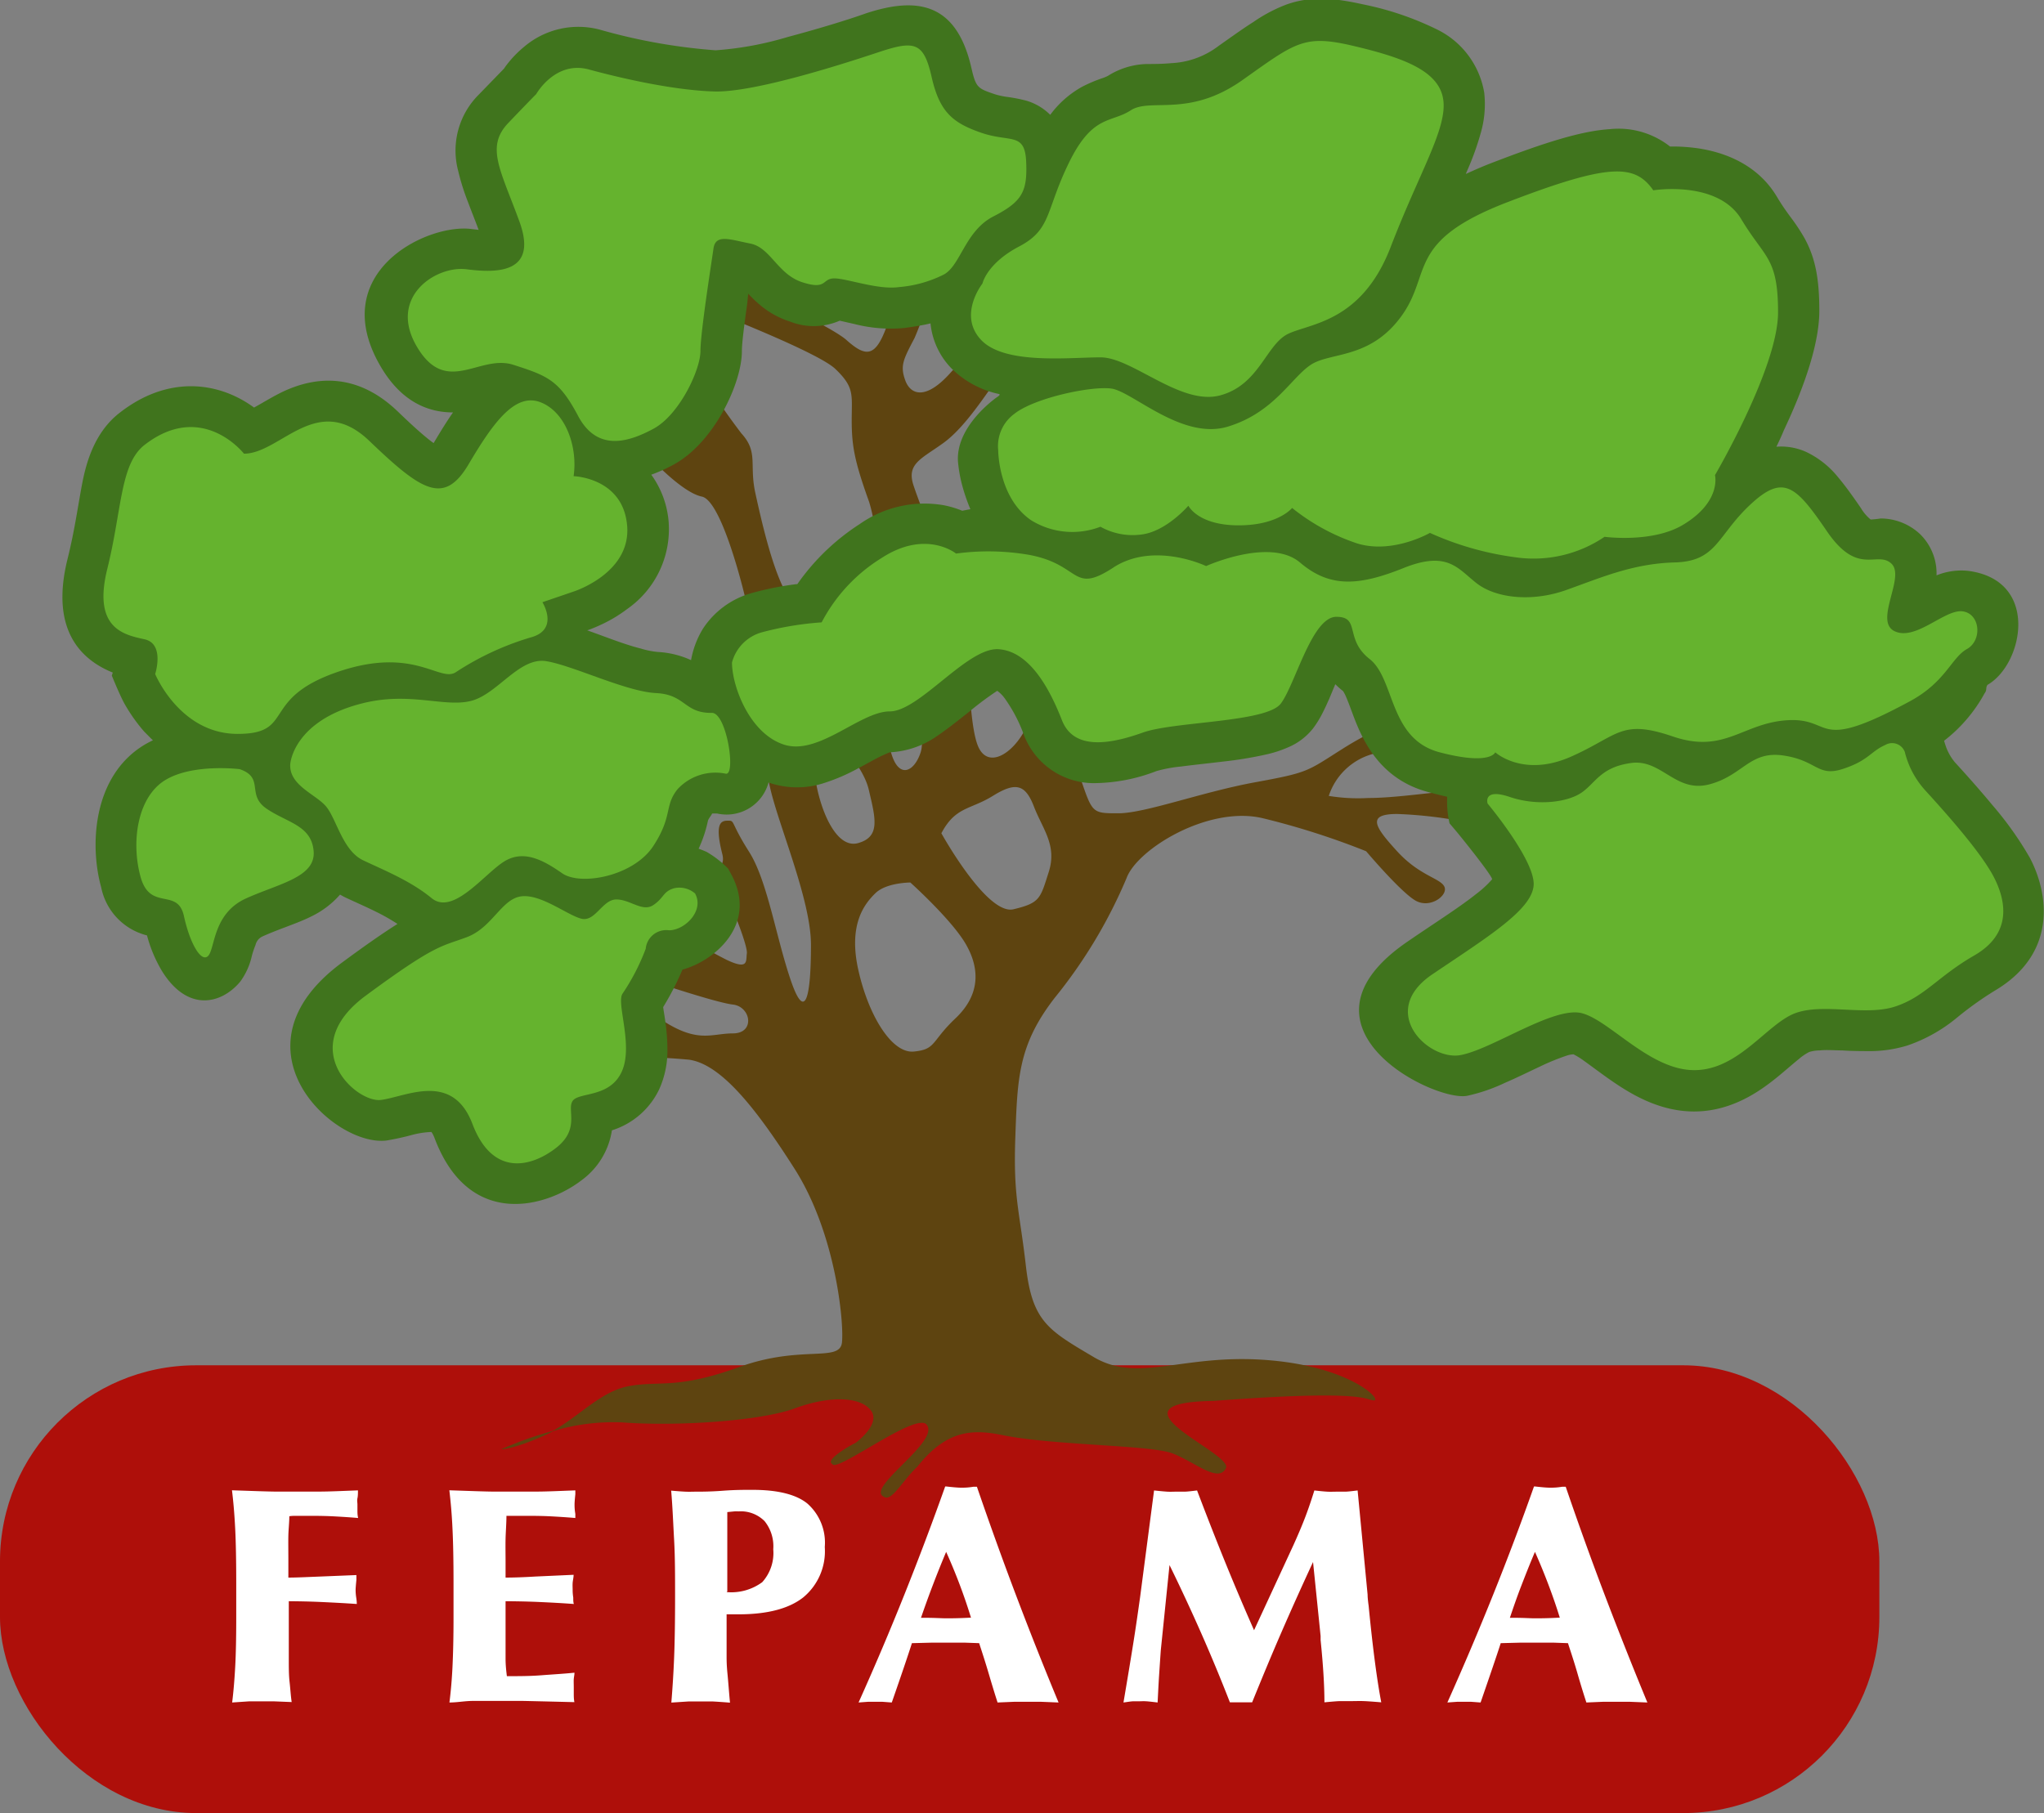
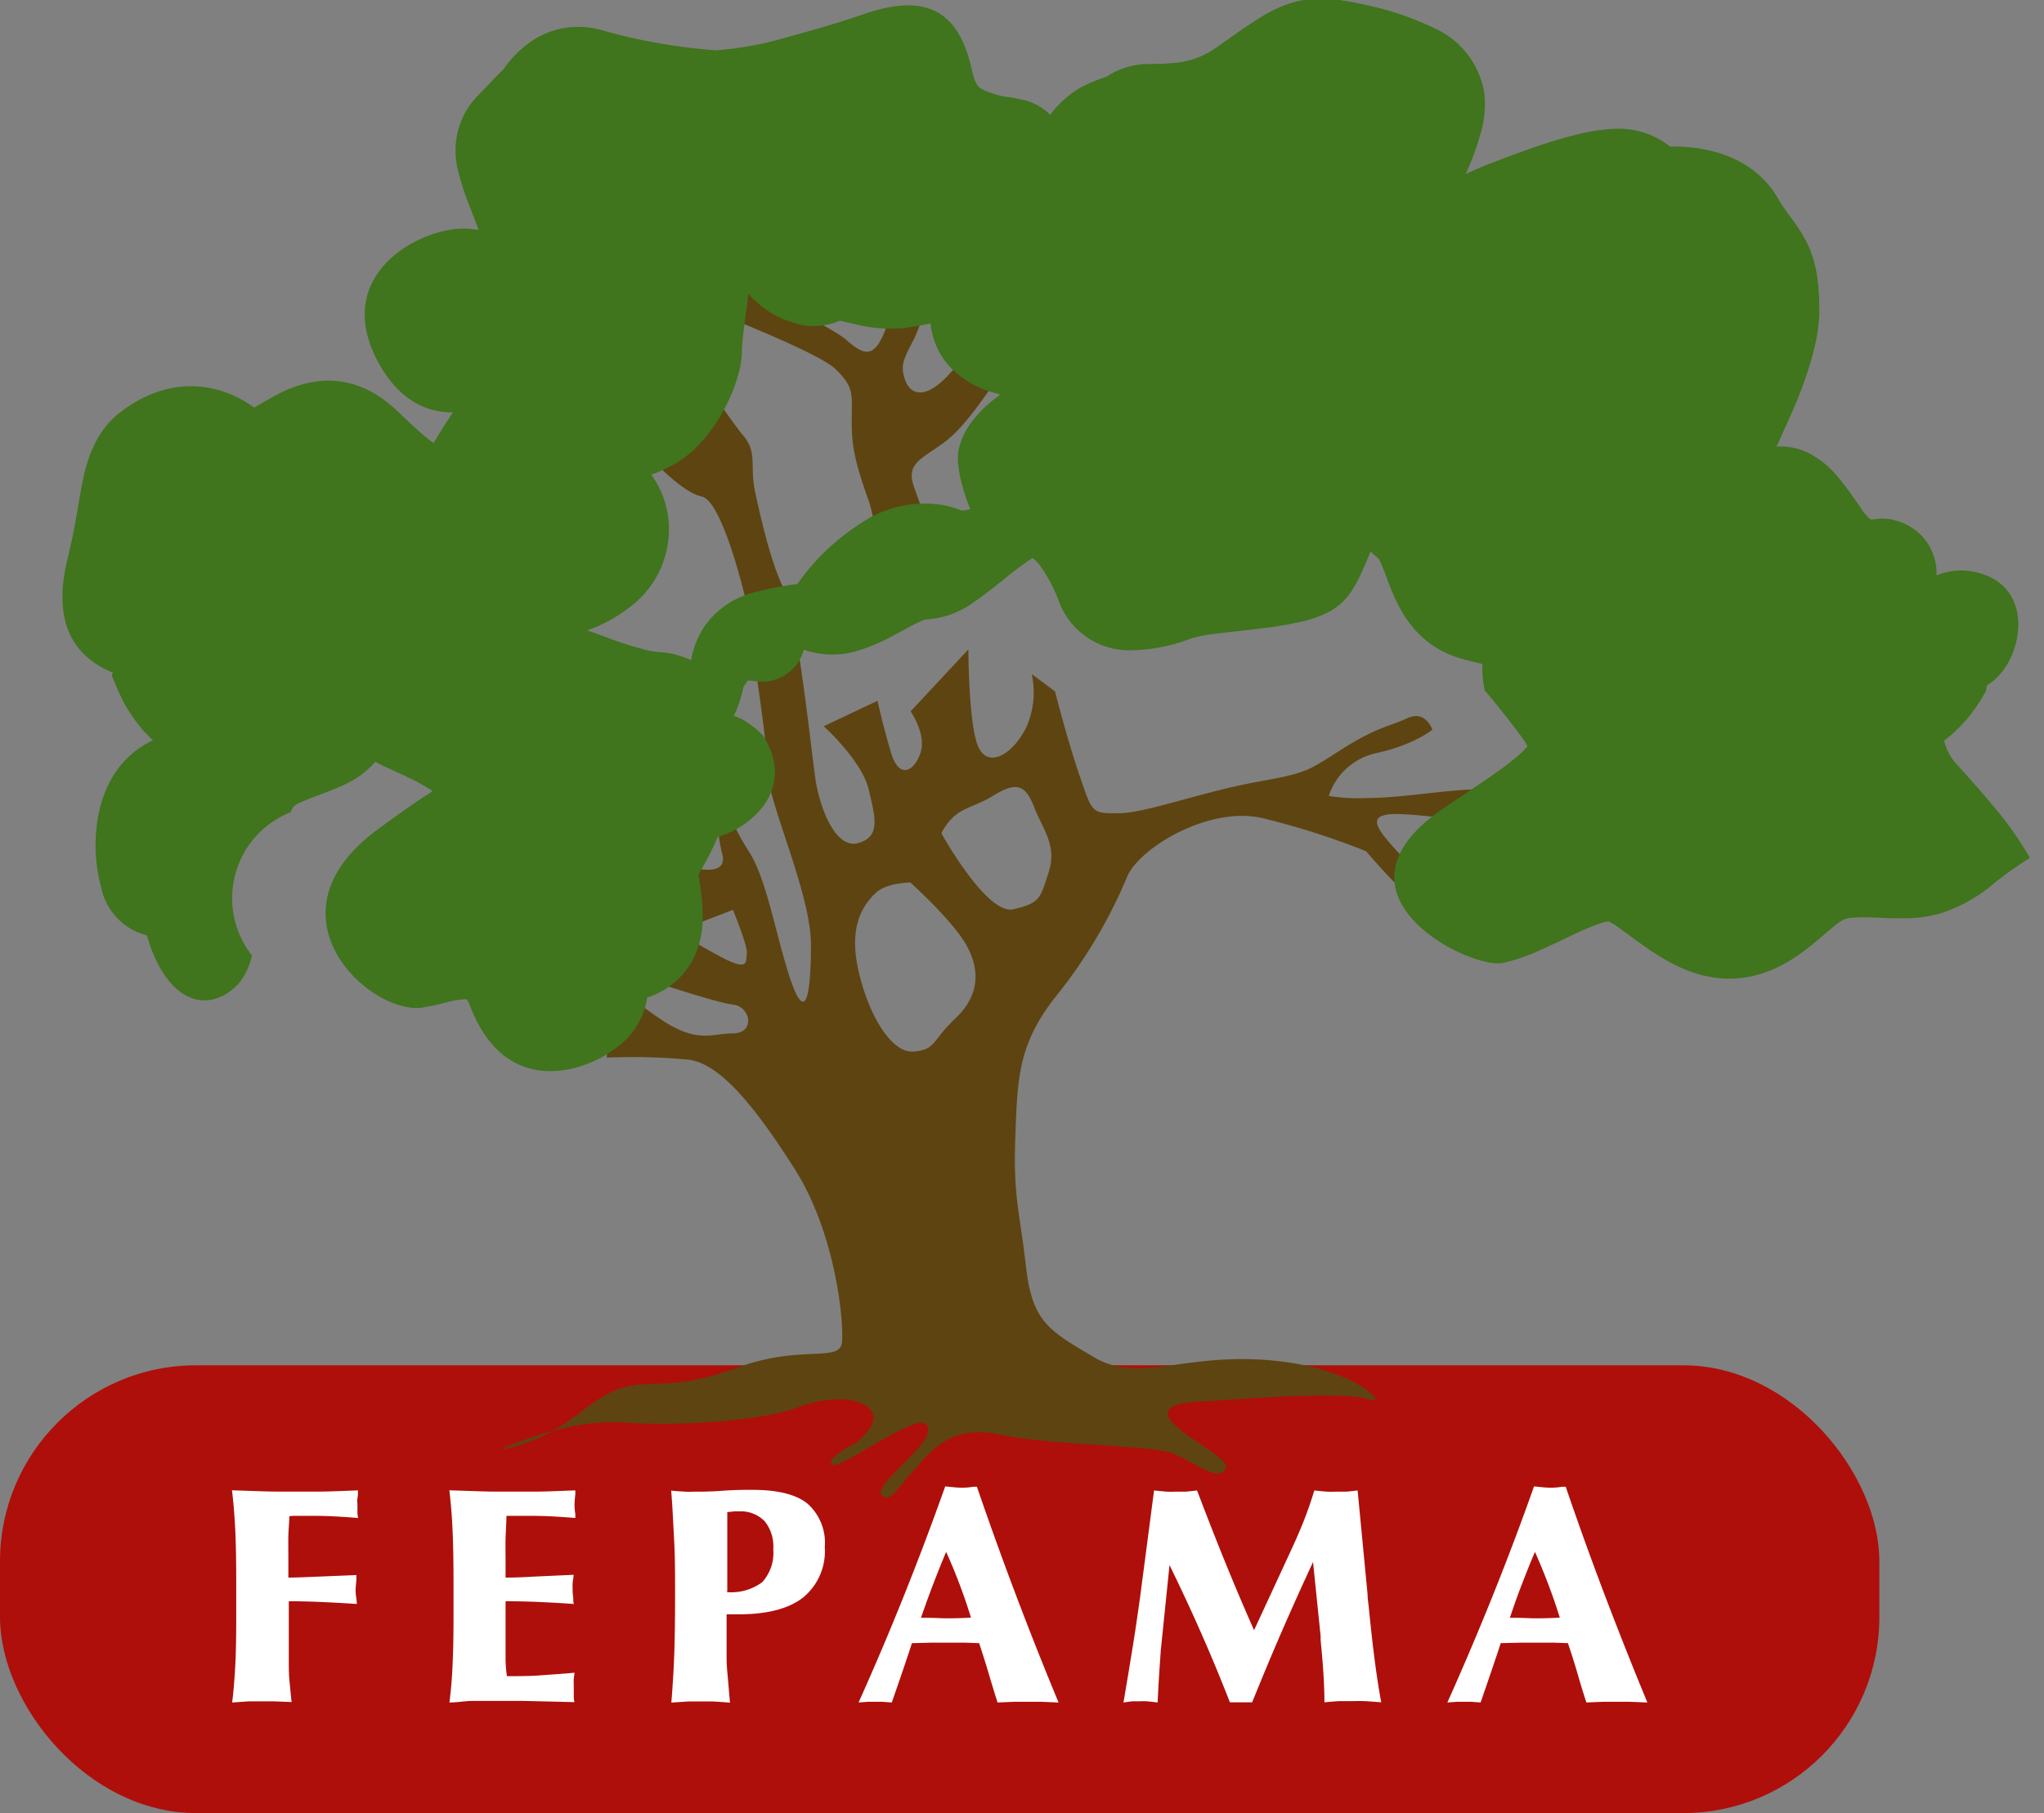
<svg xmlns="http://www.w3.org/2000/svg" viewBox="0 0 235.26 208.73">
  <rect x="0" y="0" width="235.26" height="208.73" fill="#808080" stroke="none" />
  <defs>
    <style>
            .cls-4,.cls-5{fill-rule:evenodd}.cls-4{fill:#65b32e}.cls-5{fill:#fff}
        </style>
  </defs>
  <g id="Layer_2" data-name="Layer 2">
    <g id="Capa_1" data-name="Capa 1">
      <rect y="157.18" width="216.31" height="51.55" rx="22.57" style="fill:#ae0f0a" />
      <path d="M79.69 30.06s15.48 7.07 17.73 9.08 3.34 2 4.63-1.55A65.75 65.75 0 0 0 104.3 28l6.77.59-3.68 3.21a31.48 31.48 0 0 1-2.13 7.12c-1.31 2.49-1.67 3.19-1.07 4.86s2.37 2.39 5.33-1a34.05 34.05 0 0 1 7.84-6.18l1.55 3.57a8.7 8.7 0 0 0-3.8 3c-1.67 2.25-4 6-6.53 7.83s-4.26 2.38-3.44 4.87 3.68 9.62 3.68 9.62l-8.56 1.89a17.75 17.75 0 0 0-.23-9.61c-1.66-4.62-2-6.41-2-9.38s.35-3.79-1.9-5.93-17-7.75-17-7.75Zm-7.27 129.51c3.57-.64 5.52.4 12.66-2.19s11.59-.49 11.83-2.84-.73-12.54-5.43-19.94-8.6-12.08-12.16-12.6a69.25 69.25 0 0 0-9.49-.24l.49-8.11s.49 0 5.18 3.32 6.26 2 8.85 2 2.1-3.08 0-3.32-10.46-3.08-10.46-3.08l-.49-11.19 2.84-2.6s7.86 3.33 6.89-.48 0-3.82.73-3.82.24.25 2.35 3.57 3.08 9.73 4.79 14.76 2.34 1.86 2.34-4.05S88.4 92.36 88.4 89s-2.68-20.4-2.68-20.4-2.59-10.95-4.94-11.43-6.16-4.7-6.16-4.7l-5.06-3.23 4.08-1.56 2.6 2.59c2.59 2.6 4.3 1 4.3-.88s-3.33-3.32-3.33-3.32l2.35-4.79a86.27 86.27 0 0 0 5.76 8.6c2 2.19.89 3.56 1.62 6.89s1.86 8.23 3.32 11.1S93.34 86 93.83 89.52s2.35 8.27 4.94 7.54 2-2.84 1.22-6.16-5.18-7.29-5.18-7.29l6.19-2.93s.73 3.32 1.62 6.16 2.59 2 3.32-.15-1.13-4.79-1.13-4.79l6.65-7.14s0 8.6 1.13 11.19 4 .89 5.52-2.19a9.85 9.85 0 0 0 .64-6.16l2.68 2s1.37 5.43 2.84 9.73 1.37 4.3 4.45 4.3 9.58-2.44 15.74-3.57 5.91-1.22 10-3.81 5.43-2.59 7.53-3.57 2.87 1.32 2.87 1.32-2 1.71-6.4 2.69a7.39 7.39 0 0 0-5.52 4.94 20.85 20.85 0 0 0 4.54.24c3.81 0 9.24-1 12.81-1s4.79 1 4.79 1l-6 2.84a49.52 49.52 0 0 0-8.27-1c-3.56 0-2.59 1.47 0 4.3s4.95 3.08 5.43 4.06-1.61 2.59-3.32 1.61-5.68-5.68-5.68-5.68a87.49 87.49 0 0 0-11.93-3.81c-6.25-1.46-14.42 3.57-15.64 6.89a57 57 0 0 1-8.27 13.79c-4.21 5.43-4.3 9.24-4.54 16.13s.49 8.35 1.22 14.76 2.59 7.38 7.78 10.46 10.15-.38 19.87.35 13.39 4.65 12.41 4.65-.6-1.3-18.45.06c-13.09.2 2.3 6 1.41 7.75s-3.57-.73-6.16-1.71-13.54-.89-19.55-2.1c-3.5-.72-6.47-.58-9.81 3.64-1.69 1.56-2.93 4.06-3.84 3.46-2.23-1 6.57-6.39 4.9-8.32-1.24-1.45-10.46 5.64-10.85 4.54-1-.52 2.9-2.58 2.65-2.4.45-.33 2.91-2.29 1.8-3.76-1.22-1.62-4.79-1.71-8.76-.24s-13.78 2.1-19.94 1.61a24.17 24.17 0 0 0-7.87 1c-.32.18-.64.35-1 .5-3.57 1.61-5 1.61-5 1.61a40.34 40.34 0 0 1 5.92-2.11c3.16-1.75 5.6-4.6 8.83-5.18Zm11.94-54.82L78 107.19a51.82 51.82 0 0 0 5.63 3.31c2.57 1.22 2.21.12 2.33-.73s-1.6-5.02-1.6-5.02Zm20.42-3.15s4.79 4.3 6.41 7.14 1.61 5.82-1.22 8.5-2.2 3.57-4.79 3.82-5.28-4.3-6.41-9.49.74-7.53 2-8.75 4.01-1.22 4.01-1.22Zm3.57-5.67c1.62-3.08 3.32-2.69 5.92-4.3s3.73-1.38 4.73 1.22 2.69 4.45 1.71 7.53-1 3.57-4.06 4.3-8.3-8.75-8.3-8.75Z" style="fill-rule:evenodd;fill:#5e4410" />
-       <path d="M204.46 51.43a7 7 0 0 1 3.43.6 10.5 10.5 0 0 1 3.66 2.9c.78.92 1.65 2.12 2.66 3.6a4.83 4.83 0 0 0 1.1 1.28 11.57 11.57 0 0 0 1.16-.12 6.65 6.65 0 0 1 4.47 1.75 6.32 6.32 0 0 1 1.95 4.8 7.52 7.52 0 0 1 3.63-.52c8.31 1.07 6.36 10.77 2.24 13.12-.27.39 0 .52-.35 1a17.46 17.46 0 0 1-4.65 5.44c.1.35.23.73.29.88a5.94 5.94 0 0 0 1 1.65c1 1.09 2.64 2.91 4.24 4.84a39.08 39.08 0 0 1 4.35 6.12c2.14 4.08 3.21 11-4.06 15.29a39.27 39.27 0 0 0-4.35 3.11 18.13 18.13 0 0 1-5.68 3.19 14.87 14.87 0 0 1-4.1.65c-1.11 0-2.27 0-3.41-.08-.88 0-1.75-.09-2.58 0a4.21 4.21 0 0 0-1.22.18 5.7 5.7 0 0 0-1.18.8c-.83.67-1.7 1.45-2.63 2.2-2 1.61-5.2 3.85-9.45 3.85s-7.68-2.27-9.87-3.8c-1.07-.76-2.09-1.53-3-2.18a8.76 8.76 0 0 0-1-.6 2.64 2.64 0 0 0-.7.12 26.5 26.5 0 0 0-3.19 1.3c-1.34.63-2.7 1.3-4 1.86a20 20 0 0 1-4.38 1.5c-3.86.69-21.27-8-6.7-17.85 3-2.06 5.82-3.83 7.83-5.44a11.83 11.83 0 0 0 1.77-1.64c0-.42-3.38-4.64-4.22-5.64l-.68-.8a11.13 11.13 0 0 1-.27-3.06c-.65-.15-1.36-.32-2.13-.53-5.11-1.33-7.19-5.18-8.29-7.83-.45-1.08-.8-2.17-1.22-3.14a4.36 4.36 0 0 0-.34-.66 10.21 10.21 0 0 1-.9-.8l-.69 1.66c-.27.61-.53 1.18-.79 1.68a11.44 11.44 0 0 1-1.09 1.76 7.19 7.19 0 0 1-2.8 2.14 13.56 13.56 0 0 1-2.5.83 44.8 44.8 0 0 1-5.08.84c-1.64.2-3.33.37-4.84.57a15.69 15.69 0 0 0-2.79.52 20.25 20.25 0 0 1-7.25 1.39 8.63 8.63 0 0 1-8-5.52 17.54 17.54 0 0 0-2.18-4.19 3.85 3.85 0 0 0-.9-.92 35.7 35.7 0 0 0-3.17 2.36c-1.26 1-2.51 2-3.69 2.8a10.32 10.32 0 0 1-5.49 1.92c-.25.08-.54.22-.81.34-.92.43-1.88 1-2.86 1.51a21.87 21.87 0 0 1-4.11 1.75 10 10 0 0 1-5.82 0l-.37-.13a5 5 0 0 1-5.9 3.58 4.28 4.28 0 0 0-.6 0c-.09.24-.42.58-.48.84a14.94 14.94 0 0 1-1.07 3.21 10 10 0 0 1 .93.37 11.78 11.78 0 0 1 2.47 1.92l.34.63c3.15 5.78-1.93 10-5.6 11a32.69 32.69 0 0 1-2.22 4.31c.06.49.16 1 .24 1.62a23 23 0 0 1 .25 3.42 10.79 10.79 0 0 1-.94 4.41 9 9 0 0 1-5.45 4.74 8.75 8.75 0 0 1-3.51 5.76c-4 3.08-12.9 5.68-16.89-4.83a3.34 3.34 0 0 0-.37-.74 10.23 10.23 0 0 0-2.09.3 30.5 30.5 0 0 1-3.07.68c-6.06.77-18.47-10.64-5.14-20.48 2.79-2.06 4.8-3.45 6.39-4.45a22.87 22.87 0 0 0-2.18-1.26c-1.33-.67-2.65-1.24-3.8-1.78-.22-.11-.43-.22-.63-.34a10.36 10.36 0 0 1-3.28 2.5c-1.55.79-3.63 1.41-5.61 2.3a1.45 1.45 0 0 0-.84 1A10.65 10.65 0 0 0 29 110a8 8 0 0 1-1.34 3c-2.11 2.55-6 3.62-9-1.18a15.85 15.85 0 0 1-1.74-4.13 7.15 7.15 0 0 1-5.27-5.52c-1.34-4.8-1-12.76 4.9-16.38a10.71 10.71 0 0 1 1.05-.56c-.35-.34-.68-.68-1-1A19.38 19.38 0 0 1 14.32 81c-.55-1-1.45-3.22-1.45-3.22l.11-.35c-3.41-1.38-7.29-4.66-5.21-13.06.84-3.37 1.23-6.32 1.69-8.7s1.4-5.88 4.29-8.13c4.77-3.73 9.49-3.6 13-2.06a13.08 13.08 0 0 1 2.49 1.44c1.1-.6 2.22-1.31 3.39-1.86 3.64-1.69 8.4-2.24 13.14 2.3 1.37 1.32 2.55 2.41 3.58 3.23.21.17.4.31.56.42.69-1.16 1.43-2.38 2.23-3.53-2.92 0-5.9-1.26-8.22-5.11-6.57-10.93 5.21-16.7 10.38-16l.79.09c-.44-1.18-.86-2.22-1.21-3.16a26.5 26.5 0 0 1-1.15-3.65 9.08 9.08 0 0 1 2.37-8.75l2.91-3c.1-.15.22-.32.36-.5a12.51 12.51 0 0 1 1.94-2 9.63 9.63 0 0 1 8.68-2 66.42 66.42 0 0 0 13.37 2.39 38 38 0 0 0 8.3-1.53c3.53-.94 7-2 9-2.72 5.83-1.92 10.42-1.31 12.15 6.3.52 2.26.73 2.34 2.67 3a8.2 8.2 0 0 0 1.38.31 18.12 18.12 0 0 1 2.23.43 6.47 6.47 0 0 1 2.79 1.64 11.44 11.44 0 0 1 3.65-3.22 16.54 16.54 0 0 1 2.35-1 3.85 3.85 0 0 0 .66-.28 8.79 8.79 0 0 1 4.4-1.35c.83 0 1.79 0 2.88-.1a9.71 9.71 0 0 0 5.46-2c1.61-1.13 2.88-2.05 4-2.75a17.64 17.64 0 0 1 3.79-2c3-1.07 5.82-.68 8.9 0a34.75 34.75 0 0 1 8.26 2.79 9.93 9.93 0 0 1 5.6 7.35 11.92 11.92 0 0 1-.41 4.69 31.63 31.63 0 0 1-1.53 4.25l-.18.43c1-.46 2-.9 3.16-1.34 5.82-2.24 10.13-3.62 13.41-3.82a9.57 9.57 0 0 1 6.94 2 20.56 20.56 0 0 1 2.72.14c2.68.32 7.06 1.46 9.56 5.61.59 1 1.12 1.73 1.58 2.36a21.86 21.86 0 0 1 1.65 2.5c1.25 2.3 1.67 4.75 1.67 8.3 0 4.36-2.31 10-4.07 13.73-.33.79-.6 1.37-.87 1.92ZM79.54 76a10.32 10.32 0 0 1 1.4-3.67 9.88 9.88 0 0 1 5.39-4 35.49 35.49 0 0 1 5.33-1.08h.11c.19-.27.39-.55.62-.85a25.83 25.83 0 0 1 6.55-6.06 13 13 0 0 1 9.66-2.18 11.46 11.46 0 0 1 2.15.64l.94-.18a20.77 20.77 0 0 1-.86-2.44 16.28 16.28 0 0 1-.56-2.93c-.37-4.21 4.5-7.54 4.5-7.54s.46-.28.21-.35a11 11 0 0 1-5.47-2.95 8.62 8.62 0 0 1-2.41-5.18c-.85.21-1.74.35-3 .53a16.83 16.83 0 0 1-5.73-.45l-1.72-.39a7.46 7.46 0 0 1-5.75.09 10.06 10.06 0 0 1-3.4-1.88 14.4 14.4 0 0 1-1.38-1.32L86 35c-.31 2.2-.61 4.45-.61 5.42 0 3.68-3.19 10.53-7.86 13.07a18.39 18.39 0 0 1-2.57 1.16 10.69 10.69 0 0 1 2 5.44 11.2 11.2 0 0 1-4.74 10A16.38 16.38 0 0 1 69 72c-.66.3-1.17.49-1.41.57 1 .35 2 .73 3 1.09s2.14.75 3.15 1a9.79 9.79 0 0 0 2 .4 10.43 10.43 0 0 1 3.8.94Z" style="fill:#40741d" />
-       <path class="cls-4" d="M28.08 52.23c4.21 0 8.42-7.23 14.43-1.47s8.6 7.47 11.43 2.68 5.34-8.26 8.27-7.13 4.3 5.18 3.81 8.51c0 0 5.67.15 6.16 5.67S66 68.11 66 68.11l-3.57 1.22s2 3.17-1.37 4.06a32.54 32.54 0 0 0-8.6 4c-1.86 1.21-4.85-3.08-13.7 0s-4.76 7.1-11.41 7.1-9.49-6.89-9.49-6.89 1.13-3.48-1.22-4-6-1.22-4.29-8.11 1.46-12.06 4.29-14.27c6.65-5.15 11.44 1.01 11.44 1.01ZM27.59 88.55c2.9 1 .73 2.92 3.08 4.54S35.86 95 36.1 98s-4 3.72-7.78 5.43-3.56 5.64-4.32 6.57-2.1-1.21-2.83-4.54-3.9-.49-5-4.54-.34-9.15 2.83-11.1 8.59-1.27 8.59-1.27ZM80 102.86c1.1 2-1.19 4.24-3 4.24a2.37 2.37 0 0 0-2.68 2.13 25 25 0 0 1-2.67 5.17c-.74 1.11 1.29 6-.1 9s-4.9 2.31-5.63 3.33.92 3.23-1.94 5.44-7.29 3.32-9.6-2.77-7.67-3.13-10.53-2.77-9.89-6-1.76-12 8.69-5.63 11.64-6.74 4-4.42 6.28-4.7 5.35 2.21 6.93 2.58 2.4-2.22 4-2.22 3 1.48 4.25.65 1.11-1.57 2.4-1.94a2.76 2.76 0 0 1 2.41.6Z" />
-       <path class="cls-4" d="M33.41 87.94c-.18 2.46 2.89 3.47 4.1 4.88s1.91 5.09 4.28 6.22 5.43 2.34 7.89 4.36 6-2.72 8.3-4.19 4.62-.14 6.73 1.33 8.21.35 10.49-3.15 1.22-4.62 2.81-6.56a5.93 5.93 0 0 1 5.52-1.76c1.21.26.12-7-1.59-7-3.21.05-3-2.11-6.44-2.28s-9.5-3.15-12.61-3.67-5.61 3.79-8.67 4.57-7-1.08-12.43.26c-8.04 1.99-8.38 6.99-8.38 6.99ZM53.7 31c3.55.46 8.26.46 6.08-5.51s-3.91-8.58-1.27-11.34 3.21-3.32 3.21-3.32S63.9 6.94 67.79 8s9.88 2.41 14.46 2.53S97 7.38 101.15 6s5.17-1.14 6.08 2.87 2.41 5.28 5.73 6.42 5-.11 5.15 3.33-.45 4.59-3.78 6.3-3.79 5.85-5.85 6.76a14 14 0 0 1-5 1.37c-2.41.35-6-1-7.45-1s-.8 1.37-3.67.45-3.66-4-6-4.46-4-1.14-4.24.57-1.5 9.65-1.5 11.81-2.42 7.32-5.39 8.93-6.52 2.64-8.7-1.48S63 43.26 59.09 42 51.4 45.66 48 39.94s2.15-9.39 5.7-8.94ZM113.08 32.64s-2.87 3.63-.15 6.5 10.12 2 13.75 2 9.22 5.59 13.75 4.38 5.29-5.89 7.86-7.1 8.46-1.36 11.78-10 6.5-13.6 6.05-16.92-4.53-4.84-10.28-6.2-6.65-.46-12.84 3.92-10.58 2-12.85 3.48-4.38.45-7.1 6-2 7.71-5.74 9.67-4.23 4.27-4.23 4.27Z" />
-       <path class="cls-4" d="M114.89 51.83a4.61 4.61 0 0 1 1.85-4.18c2.26-1.81 8.73-3.22 11.15-2.92s8.16 6 13.45 4.38 7.25-5.59 9.51-7.1 6.8-.61 10.43-5.59.45-8.62 12.24-13.15 14.66-4.38 16.77-1.36c0 0 7.41-1.2 10.13 3.33s4.23 4.38 4.23 10.73-7.26 18.73-7.26 18.73.79 3.06-3.71 5.74c-3.54 2.1-9 1.36-9 1.36a14.55 14.55 0 0 1-10.31 2.35 35 35 0 0 1-9.79-2.8s-4.24 2.45-8.32 1.23a24.12 24.12 0 0 1-7.54-4.1s-1.6 2-6.15 2c-4.7 0-5.79-2.26-5.79-2.26s-2.57 3-5.44 3.32a7.57 7.57 0 0 1-4.68-.9 9 9 0 0 1-8-.76c-3.77-2.61-3.77-8.05-3.77-8.05Z" />
-       <path class="cls-4" d="M84.25 76.27c0 2.69 2 8.18 6 9.46S99 81.9 102.41 81.9s8.94-7.41 12.53-7.16 5.89 4.6 7.29 8.18 5.74 2.69 9.33 1.41 14.19-1.15 15.85-3.32 3.58-10 6.4-10 .89 2.55 3.83 4.86 2.19 9.2 8.06 10.74 6.4 0 6.4 0 3.22 2.94 8.72.5 5.72-4.37 11.73-2.32 8.06-1.62 13.3-1.88 2.91 3.82 14-2.19c4.1-2.22 4.75-5 6.54-6s1.54-4.08-.51-4.34-5.38 3.44-7.81 2.29 1.28-6.26-.38-7.79-3.83 1.53-7.41-3.71-5-6.65-8.83-3.07-3.82 6.52-8.69 6.65-8.57 1.79-12.53 3.19-8.05.91-10.23-.76-3.33-3.84-8.44-1.79-8.47 2.32-11.92-.62-10.82.4-10.82.4-5.91-2.84-10.59.11l-.16.11c-4.73 3.06-3.63-.42-9.67-1.52a27.62 27.62 0 0 0-8.36-.14s-3.46-2.82-8.57.51a19.1 19.1 0 0 0-6.9 7.41 36.12 36.12 0 0 0-6.9 1.15 4.92 4.92 0 0 0-3.42 3.47ZM219.24 86.57A10.16 10.16 0 0 0 221.6 91c1.92 2.11 6.36 7 7.9 10s1.92 6.59-2.27 9-5.69 4.76-9.11 5.88-8.28-.44-11.51.77-6.49 6.55-11.6 6.55-9.69-5.69-12.92-6.55-10.32 4.15-14 4.82-9.59-5-3.23-9.3 11.47-7.42 11.66-10.26-5.3-9.4-5.3-9.4-.58-1.82 2.55-.76 6.61.63 8.25-.49 2.21-2.94 5.72-3.42 5.11 3.48 9 2.46 4.64-3.9 8.54-3.32 3.9 2.5 6.84 1.54 3.17-2 4.86-2.75a1.56 1.56 0 0 1 2.26.8Z" />
+       <path d="M204.46 51.43a7 7 0 0 1 3.43.6 10.5 10.5 0 0 1 3.66 2.9c.78.92 1.65 2.12 2.66 3.6a4.83 4.83 0 0 0 1.1 1.28 11.57 11.57 0 0 0 1.16-.12 6.65 6.65 0 0 1 4.47 1.75 6.32 6.32 0 0 1 1.95 4.8 7.52 7.52 0 0 1 3.63-.52c8.31 1.07 6.36 10.77 2.24 13.12-.27.39 0 .52-.35 1a17.46 17.46 0 0 1-4.65 5.44c.1.35.23.73.29.88a5.94 5.94 0 0 0 1 1.65c1 1.09 2.64 2.91 4.24 4.84a39.08 39.08 0 0 1 4.35 6.12a39.27 39.27 0 0 0-4.35 3.11 18.13 18.13 0 0 1-5.68 3.19 14.87 14.87 0 0 1-4.1.65c-1.11 0-2.27 0-3.41-.08-.88 0-1.75-.09-2.58 0a4.21 4.21 0 0 0-1.22.18 5.7 5.7 0 0 0-1.18.8c-.83.67-1.7 1.45-2.63 2.2-2 1.61-5.2 3.85-9.45 3.85s-7.68-2.27-9.87-3.8c-1.07-.76-2.09-1.53-3-2.18a8.76 8.76 0 0 0-1-.6 2.64 2.64 0 0 0-.7.12 26.5 26.5 0 0 0-3.19 1.3c-1.34.63-2.7 1.3-4 1.86a20 20 0 0 1-4.38 1.5c-3.86.69-21.27-8-6.7-17.85 3-2.06 5.82-3.83 7.83-5.44a11.83 11.83 0 0 0 1.77-1.64c0-.42-3.38-4.64-4.22-5.64l-.68-.8a11.13 11.13 0 0 1-.27-3.06c-.65-.15-1.36-.32-2.13-.53-5.11-1.33-7.19-5.18-8.29-7.83-.45-1.08-.8-2.17-1.22-3.14a4.36 4.36 0 0 0-.34-.66 10.21 10.21 0 0 1-.9-.8l-.69 1.66c-.27.61-.53 1.18-.79 1.68a11.44 11.44 0 0 1-1.09 1.76 7.19 7.19 0 0 1-2.8 2.14 13.56 13.56 0 0 1-2.5.83 44.8 44.8 0 0 1-5.08.84c-1.64.2-3.33.37-4.84.57a15.69 15.69 0 0 0-2.79.52 20.25 20.25 0 0 1-7.25 1.39 8.63 8.63 0 0 1-8-5.52 17.54 17.54 0 0 0-2.18-4.19 3.85 3.85 0 0 0-.9-.92 35.7 35.7 0 0 0-3.17 2.36c-1.26 1-2.51 2-3.69 2.8a10.32 10.32 0 0 1-5.49 1.92c-.25.08-.54.22-.81.34-.92.43-1.88 1-2.86 1.51a21.87 21.87 0 0 1-4.11 1.75 10 10 0 0 1-5.82 0l-.37-.13a5 5 0 0 1-5.9 3.58 4.28 4.28 0 0 0-.6 0c-.09.24-.42.58-.48.84a14.94 14.94 0 0 1-1.07 3.21 10 10 0 0 1 .93.37 11.78 11.78 0 0 1 2.47 1.92l.34.63c3.15 5.78-1.93 10-5.6 11a32.69 32.69 0 0 1-2.22 4.31c.06.49.16 1 .24 1.62a23 23 0 0 1 .25 3.42 10.79 10.79 0 0 1-.94 4.41 9 9 0 0 1-5.45 4.74 8.75 8.75 0 0 1-3.51 5.76c-4 3.08-12.9 5.68-16.89-4.83a3.34 3.34 0 0 0-.37-.74 10.23 10.23 0 0 0-2.09.3 30.5 30.5 0 0 1-3.07.68c-6.06.77-18.47-10.64-5.14-20.48 2.79-2.06 4.8-3.45 6.39-4.45a22.87 22.87 0 0 0-2.18-1.26c-1.33-.67-2.65-1.24-3.8-1.78-.22-.11-.43-.22-.63-.34a10.36 10.36 0 0 1-3.28 2.5c-1.55.79-3.63 1.41-5.61 2.3a1.45 1.45 0 0 0-.84 1A10.65 10.65 0 0 0 29 110a8 8 0 0 1-1.34 3c-2.11 2.55-6 3.62-9-1.18a15.85 15.85 0 0 1-1.74-4.13 7.15 7.15 0 0 1-5.27-5.52c-1.34-4.8-1-12.76 4.9-16.38a10.71 10.71 0 0 1 1.05-.56c-.35-.34-.68-.68-1-1A19.38 19.38 0 0 1 14.32 81c-.55-1-1.45-3.22-1.45-3.22l.11-.35c-3.41-1.38-7.29-4.66-5.21-13.06.84-3.37 1.23-6.32 1.69-8.7s1.4-5.88 4.29-8.13c4.77-3.73 9.49-3.6 13-2.06a13.08 13.08 0 0 1 2.49 1.44c1.1-.6 2.22-1.31 3.39-1.86 3.64-1.69 8.4-2.24 13.14 2.3 1.37 1.32 2.55 2.41 3.58 3.23.21.17.4.31.56.42.69-1.16 1.43-2.38 2.23-3.53-2.92 0-5.9-1.26-8.22-5.11-6.57-10.93 5.21-16.7 10.38-16l.79.09c-.44-1.18-.86-2.22-1.21-3.16a26.5 26.5 0 0 1-1.15-3.65 9.08 9.08 0 0 1 2.37-8.75l2.91-3c.1-.15.22-.32.36-.5a12.51 12.51 0 0 1 1.94-2 9.63 9.63 0 0 1 8.68-2 66.42 66.42 0 0 0 13.37 2.39 38 38 0 0 0 8.3-1.53c3.53-.94 7-2 9-2.72 5.83-1.92 10.42-1.31 12.15 6.3.52 2.26.73 2.34 2.67 3a8.2 8.2 0 0 0 1.38.31 18.12 18.12 0 0 1 2.23.43 6.47 6.47 0 0 1 2.79 1.64 11.44 11.44 0 0 1 3.65-3.22 16.54 16.54 0 0 1 2.35-1 3.85 3.85 0 0 0 .66-.28 8.79 8.79 0 0 1 4.4-1.35c.83 0 1.79 0 2.88-.1a9.71 9.71 0 0 0 5.46-2c1.61-1.13 2.88-2.05 4-2.75a17.64 17.64 0 0 1 3.79-2c3-1.07 5.82-.68 8.9 0a34.75 34.75 0 0 1 8.26 2.79 9.93 9.93 0 0 1 5.6 7.35 11.92 11.92 0 0 1-.41 4.69 31.63 31.63 0 0 1-1.53 4.25l-.18.43c1-.46 2-.9 3.16-1.34 5.82-2.24 10.13-3.62 13.41-3.82a9.57 9.57 0 0 1 6.94 2 20.56 20.56 0 0 1 2.72.14c2.68.32 7.06 1.46 9.56 5.61.59 1 1.12 1.73 1.58 2.36a21.86 21.86 0 0 1 1.65 2.5c1.25 2.3 1.67 4.75 1.67 8.3 0 4.36-2.31 10-4.07 13.73-.33.79-.6 1.37-.87 1.92ZM79.54 76a10.32 10.32 0 0 1 1.4-3.67 9.88 9.88 0 0 1 5.39-4 35.49 35.49 0 0 1 5.33-1.08h.11c.19-.27.39-.55.62-.85a25.83 25.83 0 0 1 6.55-6.06 13 13 0 0 1 9.66-2.18 11.46 11.46 0 0 1 2.15.64l.94-.18a20.77 20.77 0 0 1-.86-2.44 16.28 16.28 0 0 1-.56-2.93c-.37-4.21 4.5-7.54 4.5-7.54s.46-.28.21-.35a11 11 0 0 1-5.47-2.95 8.62 8.62 0 0 1-2.41-5.18c-.85.21-1.74.35-3 .53a16.83 16.83 0 0 1-5.73-.45l-1.72-.39a7.46 7.46 0 0 1-5.75.09 10.06 10.06 0 0 1-3.4-1.88 14.4 14.4 0 0 1-1.38-1.32L86 35c-.31 2.2-.61 4.45-.61 5.42 0 3.68-3.19 10.53-7.86 13.07a18.39 18.39 0 0 1-2.57 1.16 10.69 10.69 0 0 1 2 5.44 11.2 11.2 0 0 1-4.74 10A16.38 16.38 0 0 1 69 72c-.66.3-1.17.49-1.41.57 1 .35 2 .73 3 1.09s2.14.75 3.15 1a9.79 9.79 0 0 0 2 .4 10.43 10.43 0 0 1 3.8.94Z" style="fill:#40741d" />
      <path class="cls-5" d="M26.72 196c.16-1.28.27-2.64.35-4.09s.12-3.33.12-5.63v-4q0-3.93-.12-6.29c-.08-1.58-.2-3.05-.37-4.42 2.38.08 4 .14 4.93.15h5.07c1.15 0 2.68-.07 4.5-.14 0 .34 0 .64-.06.91s0 .5 0 .7v.68c0 .26 0 .55.08.89-.93-.08-1.87-.14-2.81-.19s-1.89-.06-2.85-.06h-1.4c-.31 0-.59 0-.86.05 0 .7-.09 1.44-.11 2.19s0 1.77 0 3v1.87c1 0 2.12-.06 3.43-.11l4.4-.18v.56c-.06.58-.09 1-.09 1.12s0 .45.07.91.06.55.07.74c-1.45-.1-2.83-.17-4.13-.23s-2.53-.08-3.7-.09v6.67c0 1 0 1.84.09 2.63s.13 1.56.24 2.31l-2-.08h-2.92ZM51.73 196c.16-1.28.28-2.64.35-4.09s.12-3.33.12-5.63v-4q0-3.93-.12-6.29c-.07-1.58-.2-3.05-.36-4.42 2.37.08 4 .14 4.92.15h5.07c1.15 0 2.69-.07 4.51-.14v.44q-.09.86-.09 1.17c0 .21 0 .58.09 1.1v.47c-.93-.08-1.87-.14-2.8-.19s-1.89-.06-2.86-.06h-2.27c0 .89-.08 1.77-.1 2.64s0 1.73 0 2.59v1.88q1.47 0 3.42-.12l4.41-.2c0 .33-.09.64-.11.93s0 .55 0 .77 0 .45.07.92c0 .3 0 .55.07.74-1.34-.1-2.67-.17-4-.23s-2.59-.08-3.86-.09V190.97c0 .74.08 1.42.15 2 1.33 0 2.63 0 3.92-.1s2.56-.17 3.86-.3c0 .24-.06.48-.08.72s0 .57 0 1v.67c0 .29 0 .63.07 1q-4-.1-5.89-.14H54.42c-.91 0-1.78.18-2.69.18ZM83.63 183.29a6 6 0 0 0 4.1-1.14 5 5 0 0 0 1.27-3.79 4.6 4.6 0 0 0-1-3.24 3.85 3.85 0 0 0-3-1.12 3.74 3.74 0 0 0-.49 0l-.8.08v9.14Zm0 2.55v4.85c0 .36 0 1 .1 2s.17 2.08.29 3.33c-.83-.07-1.5-.11-2-.14h-2.75l-2 .13c.14-1.7.25-3.43.32-5.19s.11-4.09.11-7c0-2.38 0-4.56-.11-6.52s-.18-3.86-.34-5.69c.67.06 1.21.1 1.64.12s.82 0 1.16 0c.67 0 1.74 0 3.19-.11s2.59-.1 3.39-.1c2.86 0 5 .52 6.3 1.58a6 6 0 0 1 2 5 6.89 6.89 0 0 1-2.49 5.81c-1.66 1.3-4.14 1.94-7.45 1.94h-1.32ZM98.82 196q2.82-6.28 5.3-12.49t4.67-12.38h.11c.79.09 1.37.14 1.73.14s.77 0 1.43-.11h.38q2.24 6.53 4.58 12.7t4.82 12.14l-2-.08h-3.13l-1.89.08c-.21-.64-.55-1.73-1-3.26s-.85-2.73-1.12-3.57l-1.68-.06h-3.74l-2.32.06q-.69 2.16-2.25 6.64l-.07.19-1.07-.08H99.9Zm7.2-9.75h.4c1.14 0 2 .06 2.44.06s1.47 0 2.71-.07h.19c-.37-1.21-.79-2.45-1.26-3.7s-1-2.55-1.6-3.88a120.286 120.286 0 0 0-2.9 7.6ZM129.31 196q.69-4.06 1.14-6.89c.3-1.88.55-3.65.78-5.29l1.6-12.23c.67.07 1.18.12 1.53.14s.67 0 .93 0h1c.36 0 .89-.07 1.49-.14q1.8 4.74 3.4 8.66c1.07 2.62 2.13 5.1 3.16 7.43l4.51-9.75c.57-1.26 1.05-2.39 1.43-3.4s.71-2 1-2.94c.63.07 1.13.12 1.5.14s.69 0 1 0h1c.36 0 .87-.07 1.48-.14l1.15 12q0 .42.12 1.29c.49 5.07 1 8.76 1.45 11.1-.84-.07-1.5-.12-2-.14s-.91 0-1.26 0h-1.33c-.49 0-1.15.07-1.95.14q0-2.87-.44-7.17v-.47l-.87-8.51c-1.26 2.71-2.47 5.4-3.64 8.09s-2.28 5.38-3.37 8.06h-2.56q-1.59-4.08-3.32-8t-3.63-7.8l-1 9.77c-.06.82-.12 1.75-.19 2.78s-.12 2.12-.18 3.27c-.59-.07-1-.12-1.33-.14s-.54 0-.73 0h-.69c-.27 0-.71.08-1.18.14ZM166.59 196q2.81-6.28 5.3-12.49t4.67-12.38h.11c.79.09 1.36.14 1.72.14s.77 0 1.44-.11h.38q2.23 6.53 4.58 12.7t4.82 12.14l-2-.08h-3.13l-1.89.08c-.21-.64-.56-1.73-1-3.26s-.85-2.73-1.12-3.57l-1.69-.06h-3.74l-2.31.06c-.46 1.44-1.22 3.65-2.25 6.64l-.07.19-1.08-.08h-1.62Zm7.19-9.75h.41c1.14 0 1.95.06 2.44.06s1.46 0 2.71-.07h.19c-.37-1.21-.8-2.45-1.27-3.7s-1-2.55-1.59-3.88c-.58 1.36-1.1 2.68-1.59 3.95s-.91 2.49-1.3 3.65Z" />
    </g>
  </g>
</svg>